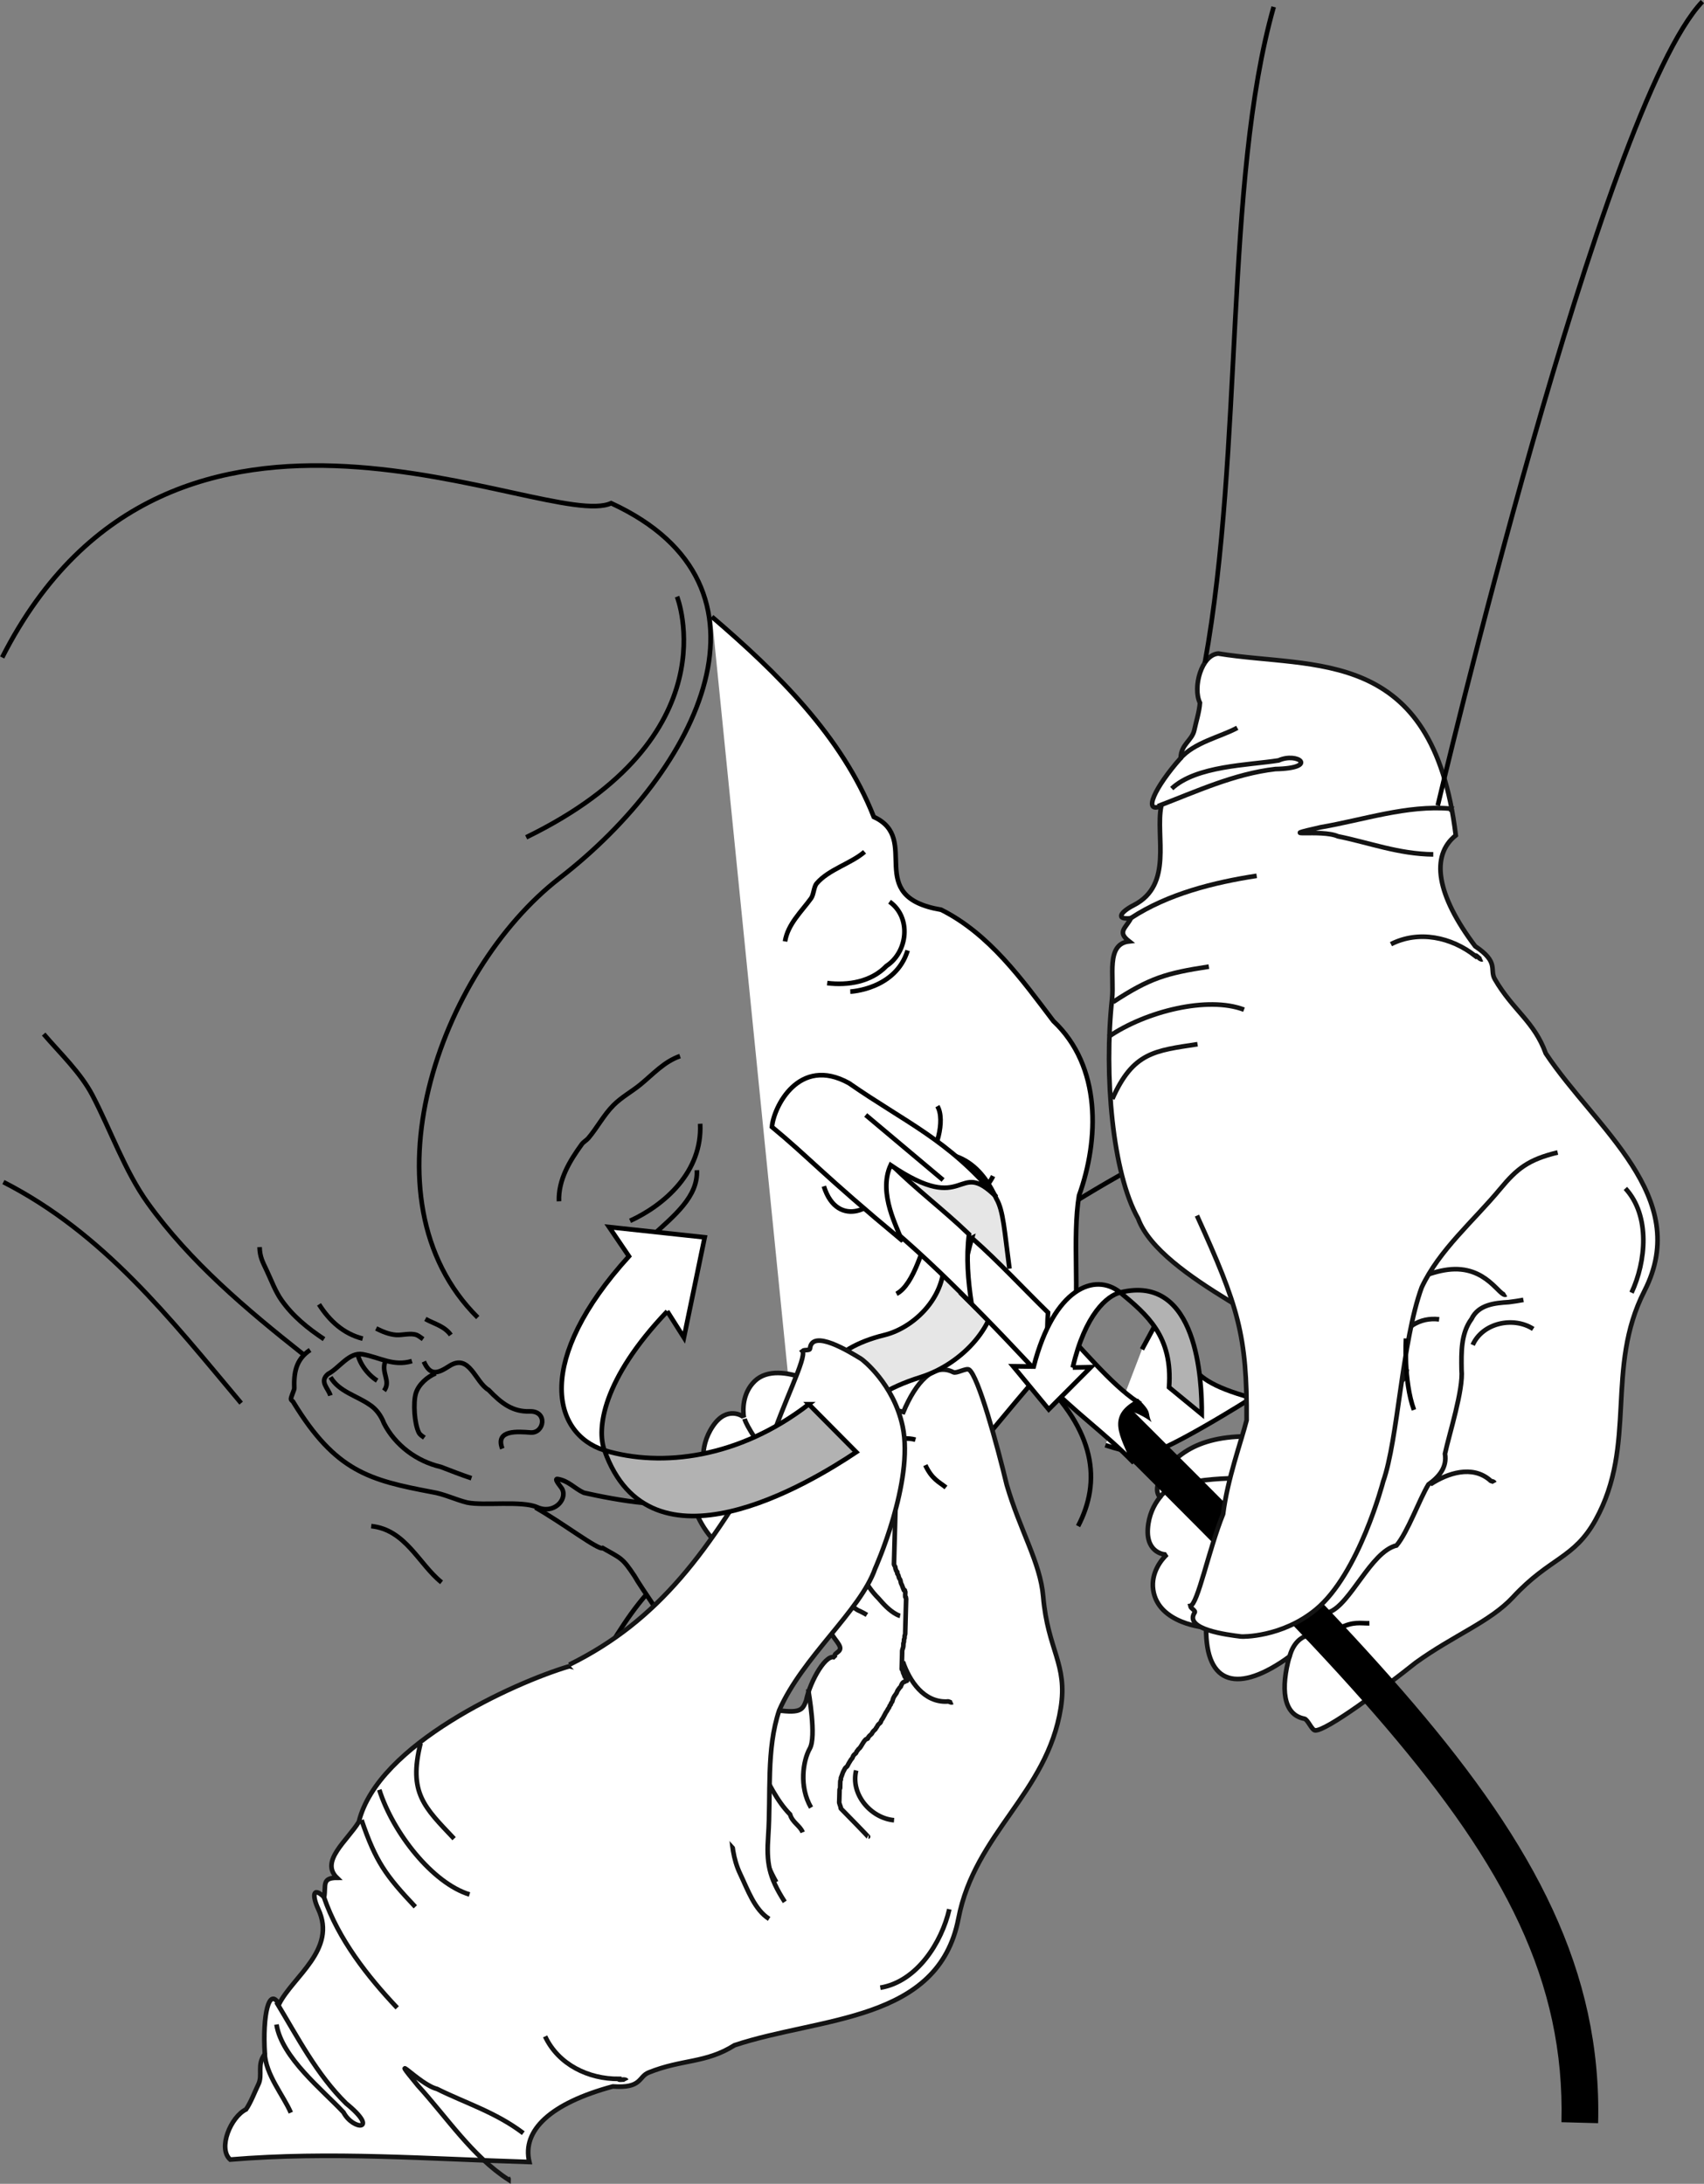
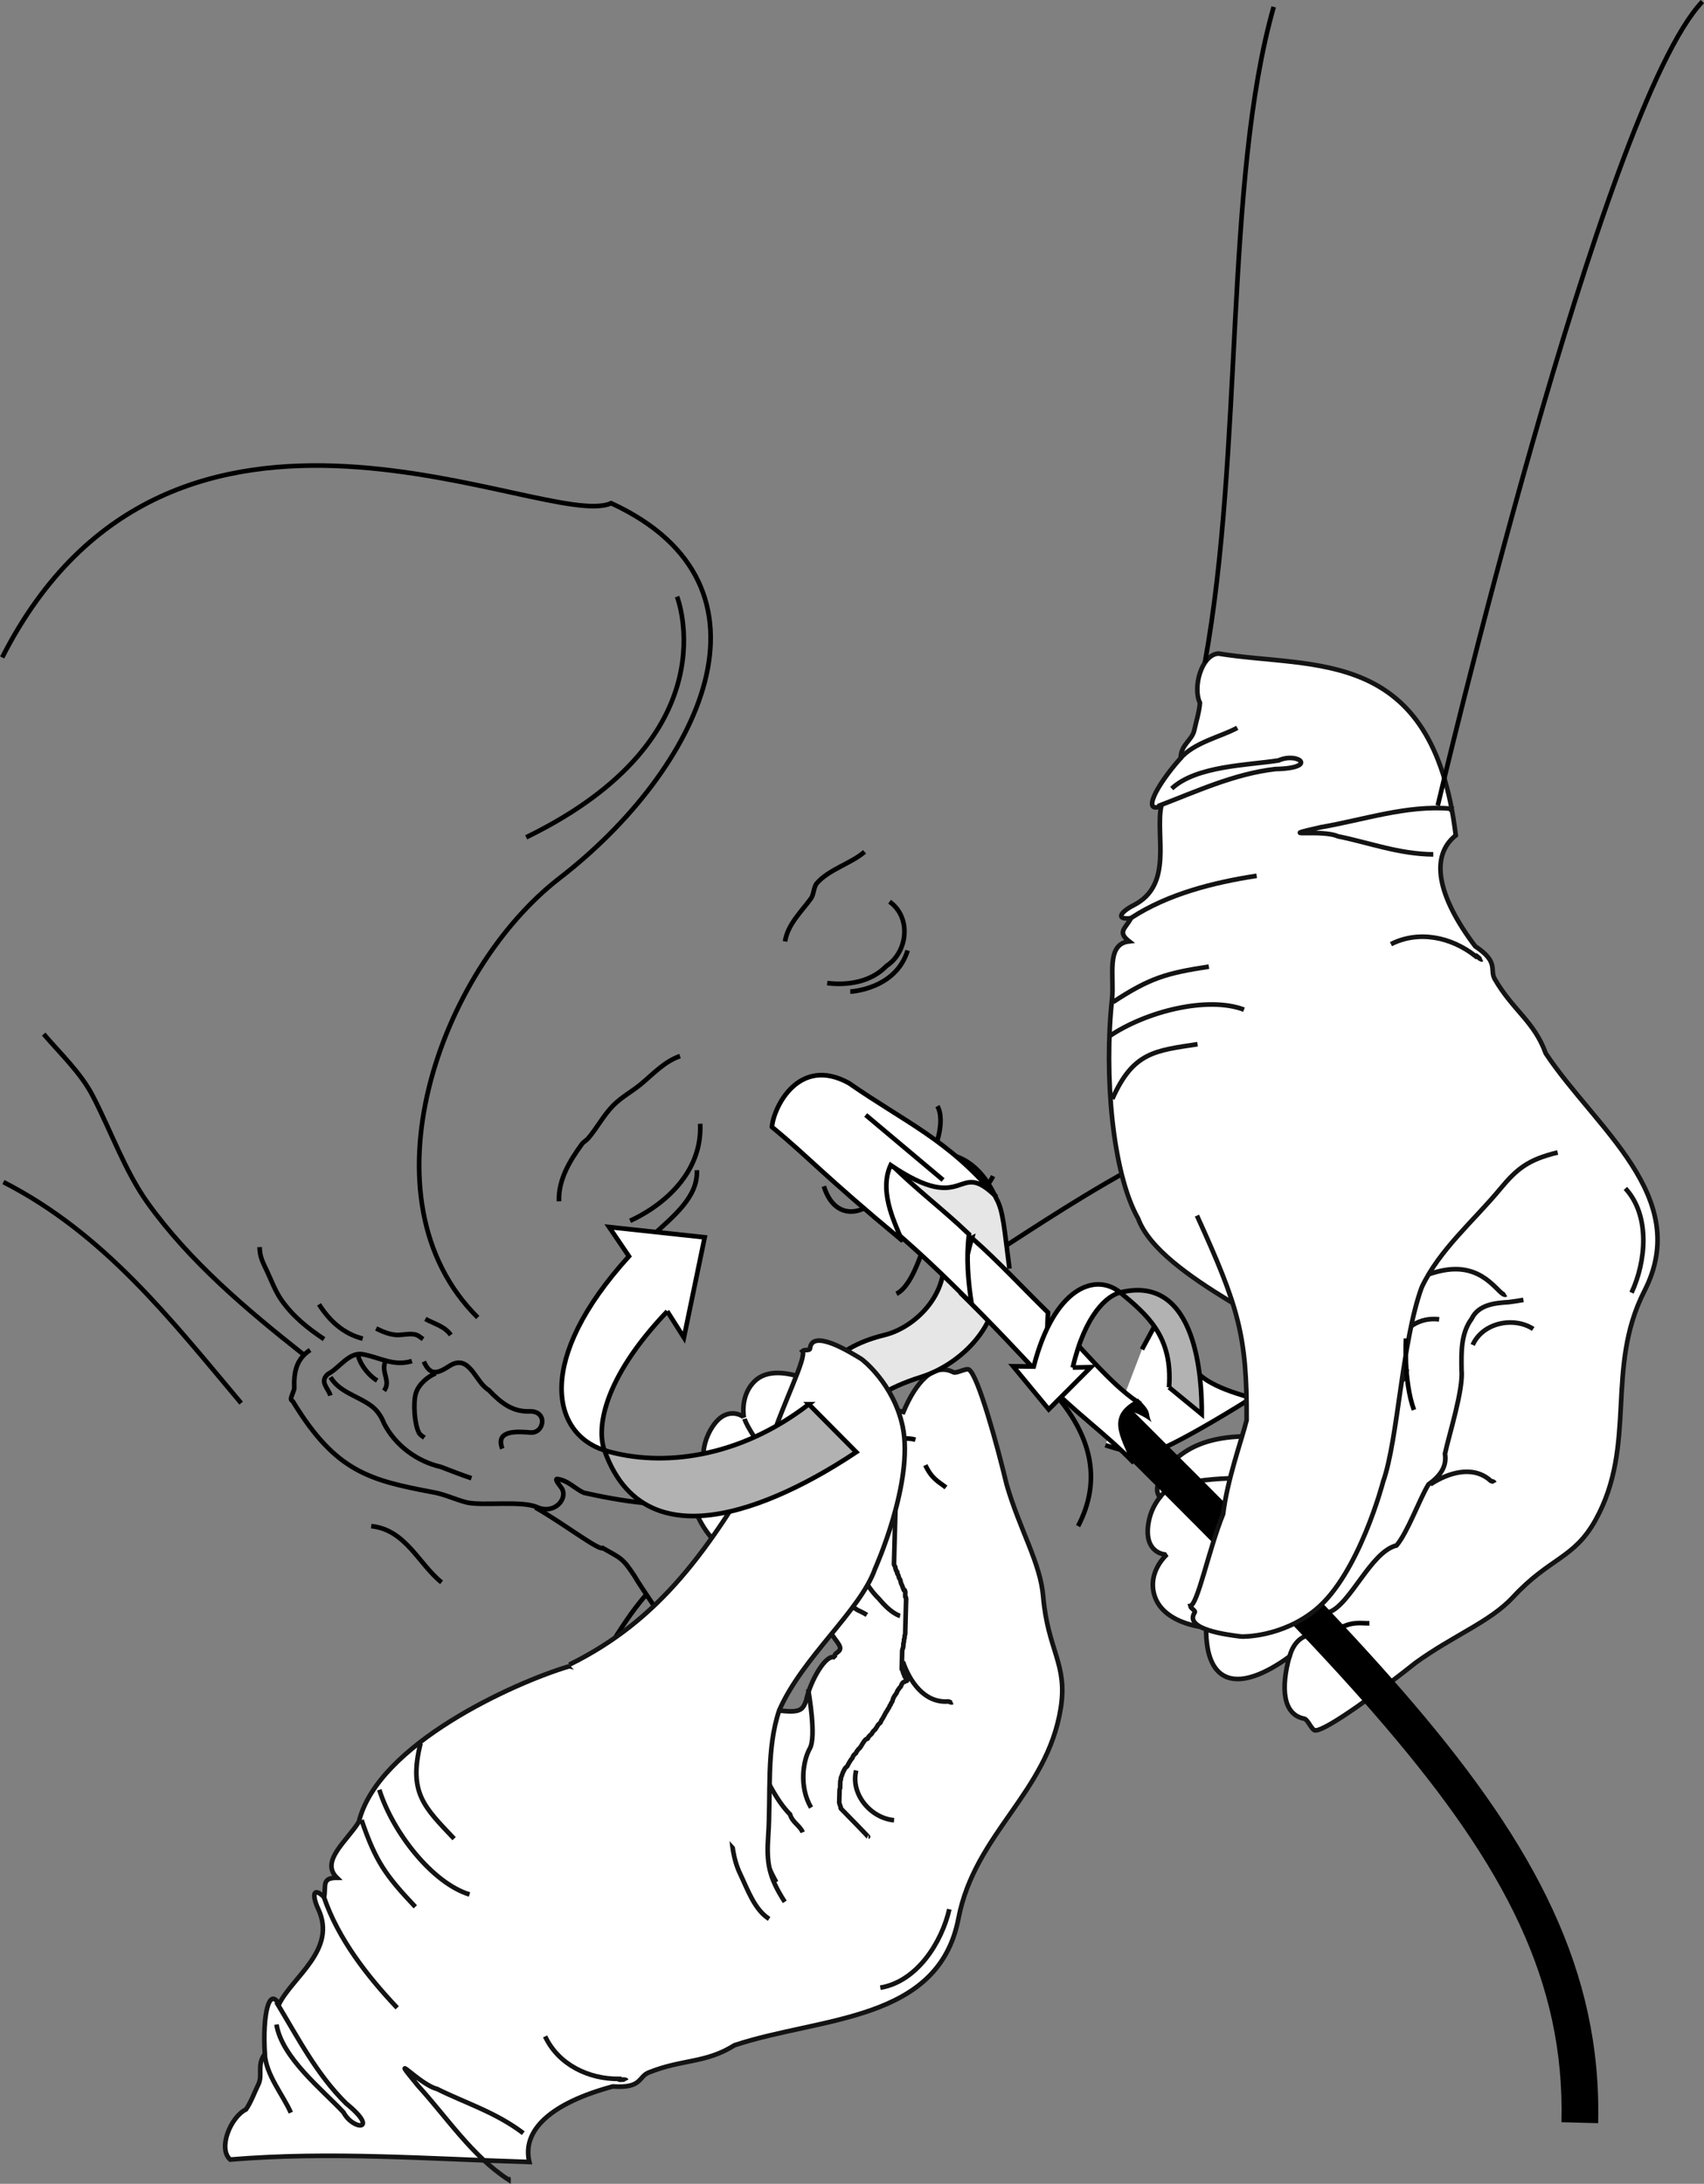
<svg xmlns="http://www.w3.org/2000/svg" xmlns:ns1="http://www.inkscape.org/namespaces/inkscape" xmlns:ns2="http://sodipodi.sourceforge.net/DTD/sodipodi-0.dtd" width="184.062" height="235.875" id="svg7401" version="1.1" ns1:version="0.48.0 r9654" ns2:docname="fixed_2.svg">
  <rect width="100%" height="100%" fill="#808080" stroke="none" />
  <defs id="defs7403" />
  <ns2:namedview id="base" pagecolor="#ffffff" bordercolor="#666666" borderopacity="1.0" ns1:pageopacity="0.0" ns1:pageshadow="2" ns1:zoom="2.2469528" ns1:cx="92.03125" ns1:cy="117.9375" ns1:document-units="px" ns1:current-layer="layer1" showgrid="false" fit-margin-top="0" fit-margin-left="0" fit-margin-right="0" fit-margin-bottom="0" ns1:window-width="996" ns1:window-height="729" ns1:window-x="103" ns1:window-y="19" ns1:window-maximized="0" />
  <g ns1:label="Layer 1" ns1:groupmode="layer" id="layer1" transform="translate(-282.938,-414.562)">
    <path ns2:nodetypes="cc" ns1:connector-curvature="0" id="path8137" d="m 283.306,542.237 c 10.87,5.561 17.966,14.69 25.678,23.878" style="fill:none;stroke:#000000;stroke-width:0.5;stroke-linecap:butt;stroke-linejoin:miter;stroke-miterlimit:4;stroke-opacity:1;stroke-dasharray:none;display:inline;enable-background:new" />
    <path ns1:connector-curvature="0" id="path8139" d="m 323.038,579.399 c 3.724,0.385 5.135,4.105 7.597,6.073" style="fill:none;stroke:#000000;stroke-width:0.5;stroke-linecap:butt;stroke-linejoin:miter;stroke-miterlimit:4;stroke-opacity:1;stroke-dasharray:none;display:inline;enable-background:new" />
    <path ns2:nodetypes="csc" ns1:connector-curvature="0" id="path7212" d="m 388.134,551.33 c 8.764,-5.488 24.207,-16.652 34.957,-16.5 4.435,0.063 22.747,17.894 26.537,19.854" style="color:#000000;fill:none;stroke:#000000;stroke-width:0.5;stroke-linecap:butt;stroke-linejoin:miter;stroke-miterlimit:4;stroke-opacity:1;stroke-dasharray:none;stroke-dashoffset:0;marker:none;visibility:visible;display:inline;overflow:visible;enable-background:new" />
-     <path style="fill:#ffffff;stroke:#000000;stroke-width:0.5;stroke-linecap:butt;stroke-linejoin:miter;stroke-miterlimit:4;stroke-opacity:1;stroke-dasharray:none;display:inline;enable-background:new" d="m 359.834,481.179 c 7.047,6.039 14.056,12.899 17.49,21.619 5.208,2.383 -1.233,8.59 7.277,10.027 5.226,2.627 8.707,7.517 12.121,12.022 5.215,4.892 4.942,12.803 2.771,18.846 -0.749,4.491 0.104,11.084 -0.609,13.779 0.061,1.494 -0.754,1.975 -1.247,2.834 -9.854,10.556 -13.606,18.985 -25.714,21.674 -0.647,0.069 -1.303,0.09 -1.956,0.046" id="path7214" ns1:connector-curvature="0" ns2:nodetypes="ccccccccc" />
    <path style="fill:none;stroke:#000000;stroke-width:0.5;stroke-linecap:butt;stroke-linejoin:miter;stroke-miterlimit:4;stroke-opacity:1;stroke-dasharray:none;display:inline;enable-background:new" d="m 316.434,560.375 c -1.582,1.048 -1.763,2.536 -1.707,4.155 0.005,0.14 -0.365,0.915 -0.357,1.135 0.006,0.159 0.231,0.235 0.278,0.387 4.556,7.442 8.163,8.384 15.013,9.676 1.279,0.21 2.492,0.82 3.742,1.125 1.779,0.374 5.915,-0.229 7.561,0.505 1.77,0.79 3.262,-0.785 2.71,-1.944 0.013,-0.082 -1.003,-1.188 -0.501,-1.106 1.2,0.197 1.806,1.02 2.829,1.487 3.153,0.704 10.273,2.126 12.909,0.41" id="path7216" ns1:connector-curvature="0" ns2:nodetypes="ccccccscscc" />
    <path style="fill:none;stroke:#000000;stroke-width:0.5;stroke-linecap:butt;stroke-linejoin:miter;stroke-miterlimit:4;stroke-opacity:1;stroke-dasharray:none;display:inline;enable-background:new" d="m 340.778,577.396 c 2.862,1.603 6.834,4.657 7.268,4.372 1.986,1.143 2.1,1.003 3.448,3.046 0.553,1.027 3.817,5.649 5.693,8.722 1.903,3.119 -2.52,9.849 -3.6,10.351" id="path7218" ns1:connector-curvature="0" ns2:nodetypes="cccsc" />
    <path ns2:nodetypes="cc" ns1:connector-curvature="0" id="path7220" d="m 394.976,563.132 c 6.356,6.01 6.921,11.455 4.415,16.267" style="fill:none;stroke:#000000;stroke-width:0.5;stroke-linecap:butt;stroke-linejoin:miter;stroke-miterlimit:4;stroke-opacity:1;stroke-dasharray:none;display:inline;enable-background:new" />
    <path style="fill:none;stroke:#000000;stroke-width:0.5;stroke-linecap:butt;stroke-linejoin:miter;stroke-miterlimit:4;stroke-opacity:1;stroke-dasharray:none;display:inline;enable-background:new" d="m 376.324,506.567 c -1.431,1.258 -3.885,1.901 -5.171,3.417 -0.321,0.379 -0.31,1.198 -0.605,1.606 -1.067,1.473 -2.506,2.781 -2.814,4.656" id="path7222" ns1:connector-curvature="0" />
    <path style="fill:none;stroke:#000000;stroke-width:0.5;stroke-linecap:butt;stroke-linejoin:miter;stroke-miterlimit:4;stroke-opacity:1;stroke-dasharray:none;display:inline;enable-background:new" d="m 379.025,511.957 c 2.378,1.675 1.995,5.415 -0.335,6.94 -1.643,1.715 -4.133,2.125 -6.401,1.849" id="path7224" ns1:connector-curvature="0" />
    <path style="fill:none;stroke:#000000;stroke-width:0.5;stroke-linecap:butt;stroke-linejoin:miter;stroke-miterlimit:4;stroke-opacity:1;stroke-dasharray:none;display:inline;enable-background:new" d="m 358.567,535.938 c 0.261,5.219 -3.887,8.799 -7.57,10.486" id="path7228" ns1:connector-curvature="0" ns2:nodetypes="cc" />
    <path style="fill:none;stroke:#000000;stroke-width:0.5;stroke-linecap:butt;stroke-linejoin:miter;stroke-miterlimit:4;stroke-opacity:1;stroke-dasharray:none;display:inline;enable-background:new" d="m 353.175,548.231 c 2.66,-2.412 5.17,-4.422 5.037,-7.277" id="path7230" ns1:connector-curvature="0" ns2:nodetypes="cc" />
    <path style="fill:none;stroke:#000000;stroke-width:0.5;stroke-linecap:butt;stroke-linejoin:miter;stroke-miterlimit:4;stroke-opacity:1;stroke-dasharray:none;display:inline;enable-background:new" d="m 371.928,542.69 c 1.486,4.789 6.061,2.276 6.142,0.019 0.469,-1.925 3.586,-1.394 4.728,-2.515 1.286,-1.059 2.288,-4.662 1.393,-6.155" id="path7232" ns1:connector-curvature="0" ns2:nodetypes="cccc" />
    <path style="fill:none;stroke:#000000;stroke-width:0.5;stroke-linecap:butt;stroke-linejoin:miter;stroke-miterlimit:4;stroke-opacity:1;stroke-dasharray:none;display:inline;enable-background:new" d="m 390.207,541.593 c -0.507,1.067 -1.478,1.96 -2.667,2.207 -0.495,0.103 -1.551,-0.256 -1.841,0.295 -0.256,0.487 0.766,1.518 0.531,1.963 -0.076,0.144 -1.02,1.489 -1.27,1.497 -0.351,0.012 -1.421,-0.274 -1.648,0.156 -0.611,1.161 -1.589,5.591 -3.537,6.596" id="path7234" ns1:connector-curvature="0" ns2:nodetypes="csccscc" />
    <path style="fill:none;stroke:#000000;stroke-width:0.5;stroke-linecap:butt;stroke-linejoin:miter;stroke-miterlimit:4;stroke-opacity:1;stroke-dasharray:none;display:inline;enable-background:new" d="m 385.03,553.366 c 0.508,-0.57 1.462,-0.791 1.935,-1.388 0.596,-0.752 0.968,-1.665 1.67,-2.37 0.756,-0.759 1.012,-0.779 1.464,-1.636" id="path7236" ns1:connector-curvature="0" />
    <path style="fill:none;stroke:#000000;stroke-width:0.5;stroke-linecap:butt;stroke-linejoin:miter;stroke-miterlimit:4;stroke-opacity:1;stroke-dasharray:none;display:inline;enable-background:new" d="m 389.151,551.142 c 1.25,-0.495 -0.241,-0.857 0.804,0.302 -0.833,3.546 -4.918,5.051 -3.17,7.6" id="path7238" ns1:connector-curvature="0" ns2:nodetypes="ccc" />
    <path style="fill:none;stroke:#000000;stroke-width:0.5;stroke-linecap:butt;stroke-linejoin:miter;stroke-miterlimit:4;stroke-opacity:1;stroke-dasharray:none;display:inline;enable-background:new" d="m 356.394,528.631 c -1.719,0.6 -2.901,1.938 -4.258,3.055 -0.957,0.788 -2.047,1.361 -2.931,2.249 -1.067,1.072 -1.753,2.423 -2.719,3.563 -0.207,0.244 -0.517,0.393 -0.705,0.652 -1.309,1.808 -2.545,3.835 -2.464,6.163" id="path7240" ns1:connector-curvature="0" />
    <path style="fill:none;stroke:#000000;stroke-width:0.5;stroke-linecap:butt;stroke-linejoin:miter;stroke-miterlimit:4;stroke-opacity:1;stroke-dasharray:none;display:inline;enable-background:new" d="m 374.783,521.666 c 0,0 4.902,-0.22 6.194,-4.443" id="path7242" ns1:connector-curvature="0" />
    <path ns1:connector-curvature="0" id="path7246" d="m 318.641,563.314 c 0.913,1.555 2.79,1.986 4.192,2.951 0.748,0.473 1.273,1.214 1.582,2.032 1.218,2.375 3.543,4.108 6.136,4.703 1.1,0.419 2.194,0.855 3.312,1.225" style="fill:none;stroke:#000000;stroke-width:0.5;stroke-linecap:butt;stroke-linejoin:miter;stroke-miterlimit:4;stroke-opacity:1;stroke-dasharray:none;display:inline;enable-background:new" />
    <path ns1:connector-curvature="0" id="path7248" d="m 330.002,562.897 c -0.893,0.36 -1.867,1.206 -2.152,2.182 -0.289,0.991 -0.155,3.27 0.334,4.221 0.129,0.25 0.379,0.387 0.595,0.546" style="fill:none;stroke:#000000;stroke-width:0.5;stroke-linecap:butt;stroke-linejoin:miter;stroke-miterlimit:4;stroke-opacity:1;stroke-dasharray:none;display:inline;enable-background:new" />
    <path ns1:connector-curvature="0" id="path7250" d="m 324.562,561.57 c -0.497,1.309 0.646,2.136 -0.141,3.21" style="fill:none;stroke:#000000;stroke-width:0.5;stroke-linecap:butt;stroke-linejoin:miter;stroke-miterlimit:4;stroke-opacity:1;stroke-dasharray:none;display:inline;enable-background:new" />
    <path ns1:connector-curvature="0" id="path7252" d="m 323.677,563.683 c -1.03,-0.643 -1.954,-1.898 -2.122,-2.988" style="fill:none;stroke:#000000;stroke-width:0.5;stroke-linecap:butt;stroke-linejoin:miter;stroke-miterlimit:4;stroke-opacity:1;stroke-dasharray:none;display:inline;enable-background:new" />
    <path ns2:nodetypes="cscc" ns1:connector-curvature="0" id="path7254" d="m 327.435,561.572 c -2.001,0.605 -3.451,-0.393 -5.313,-0.733 -1.479,-0.27 -2.502,1.47 -3.752,2.127 -0.969,0.817 0.012,1.519 0.259,2.327" style="fill:none;stroke:#000000;stroke-width:0.5;stroke-linecap:butt;stroke-linejoin:miter;stroke-miterlimit:4;stroke-opacity:1;stroke-dasharray:none;display:inline;enable-background:new" />
    <path ns2:nodetypes="cscsscc" ns1:connector-curvature="0" id="path7256" d="m 328.72,561.628 c 0.725,1.634 1.56,1.243 2.757,0.476 2.189,-1.401 2.779,1.743 4.242,2.592 1.397,1.463 2.608,2.364 4.431,2.31 1.981,-0.06 1.592,2.394 0.089,2.281 -1.37,-0.103 -3.775,-0.31 -3.068,1.679 l 0.026,0.065" style="fill:none;stroke:#000000;stroke-width:0.5;stroke-linecap:butt;stroke-linejoin:miter;stroke-miterlimit:4;stroke-opacity:1;stroke-dasharray:none;display:inline;enable-background:new" />
    <path ns1:connector-curvature="0" id="path7260" d="m 315.648,560.805 c -6.085,-4.816 -12.19,-9.953 -16.754,-16.311 -2.457,-3.423 -4.008,-7.87 -5.961,-11.612 -1.29,-2.469 -3.469,-4.516 -5.277,-6.628" style="color:#000000;fill:none;stroke:#000000;stroke-width:0.5;stroke-linecap:butt;stroke-linejoin:miter;stroke-miterlimit:4;stroke-opacity:1;stroke-dasharray:none;stroke-dashoffset:0;marker:none;visibility:visible;display:inline;overflow:visible;enable-background:new" />
    <path ns1:connector-curvature="0" id="path7262" d="m 352.789,586.742 c -4.743,5.42 -6.946,12.818 -12.955,17.184 -6.462,5.643 -14.476,11.686 -15.095,20.98 0.717,4.29 0.198,8.811 1.86,12.856" style="color:#000000;fill:none;stroke:#000000;stroke-width:0.5;stroke-linecap:butt;stroke-linejoin:miter;stroke-miterlimit:4;stroke-opacity:1;stroke-dasharray:none;stroke-dashoffset:0;marker:none;visibility:visible;display:inline;overflow:visible;enable-background:new" />
    <path ns1:connector-curvature="0" id="path7264" d="m 331.632,558.753 c -0.684,-0.959 -1.771,-1.191 -2.748,-1.73" style="color:#000000;fill:none;stroke:#000000;stroke-width:0.5;stroke-linecap:butt;stroke-linejoin:miter;stroke-miterlimit:4;stroke-opacity:1;stroke-dasharray:none;stroke-dashoffset:0;marker:none;visibility:visible;display:inline;overflow:visible;enable-background:new" />
    <path ns1:connector-curvature="0" id="path7266" d="m 328.638,559.202 c -0.115,-0.082 -0.491,-0.363 -0.649,-0.43 -0.662,-0.279 -1.586,0.028 -2.274,-0.025 -0.772,-0.06 -1.464,-0.362 -2.146,-0.698" style="color:#000000;fill:none;stroke:#000000;stroke-width:0.5;stroke-linecap:butt;stroke-linejoin:miter;stroke-miterlimit:4;stroke-opacity:1;stroke-dasharray:none;stroke-dashoffset:0;marker:none;visibility:visible;display:inline;overflow:visible;enable-background:new" />
    <path ns1:connector-curvature="0" id="path7268" d="m 322.117,559.149 c -2.078,-0.526 -3.594,-1.932 -4.719,-3.702" style="color:#000000;fill:none;stroke:#000000;stroke-width:0.5;stroke-linecap:butt;stroke-linejoin:miter;stroke-miterlimit:4;stroke-opacity:1;stroke-dasharray:none;stroke-dashoffset:0;marker:none;visibility:visible;display:inline;overflow:visible;enable-background:new" />
    <path ns1:connector-curvature="0" id="path7270" d="m 317.94,559.203 c -1.76,-1.175 -3.371,-2.469 -4.602,-4.224 -0.662,-0.944 -1.092,-2.127 -1.575,-3.154 -0.476,-1.014 -0.751,-1.483 -0.786,-2.562" style="color:#000000;fill:none;stroke:#000000;stroke-width:0.5;stroke-linecap:butt;stroke-linejoin:miter;stroke-miterlimit:4;stroke-opacity:1;stroke-dasharray:none;stroke-dashoffset:0;marker:none;visibility:visible;display:inline;overflow:visible;enable-background:new" />
    <path ns2:nodetypes="cccc" ns1:connector-curvature="0" id="path7316" d="m 402.333,570.656 c 1.227,0.407 2.548,0.742 3.985,0.999 1.57,0.387 11.825,-6.104 11.825,-6.104 -8.918,-2.421 -5.621,-4.695 -9.801,-9.039 l -2.05,3.795" style="color:#000000;fill:#ffffff;fill-opacity:1;fill-rule:nonzero;stroke:#000000;stroke-width:0.5;stroke-linecap:butt;stroke-linejoin:miter;stroke-miterlimit:4;stroke-opacity:1;stroke-dasharray:none;stroke-dashoffset:0;marker:none;visibility:visible;display:inline;overflow:visible;enable-background:new" />
    <path id="path7320" style="color:#000000;fill:#ffffff;stroke:#131313;stroke-width:0.5;stroke-linecap:butt;stroke-linejoin:miter;stroke-miterlimit:4;stroke-opacity:1;stroke-dasharray:none;stroke-dashoffset:0;marker:none;visibility:visible;display:inline;overflow:visible;enable-background:accumulate" d="m 409.822,572.262 c 0,0 -2.78,2.543 -1.597,4.022 -0.639,0.81 -1.21,1.932 -1.303,3.403 -0.171,2.687 1.913,2.833 2.065,2.767 -0.561,0.525 -1.749,1.95 -1.487,3.812 0.525,3.724 5.719,4.098 5.719,4.098 -0.06,6.278 3.52,7.095 8.994,3.131 -0.919,3.352 -0.73,6.263 1.619,6.706 0.366,0.069 0.795,1.225 1.159,1.258 1.164,0.105 7.417,-4.557 10.865,-7.308 4.181,-3.014 8.033,-4.406 10.522,-7.089 3.991,-4.304 6.576,-4.115 8.914,-8.336 4.524,-8.166 0.99,-16.347 5.278,-24.733 5.205,-10.18 -5.263,-17.533 -10.662,-25.651 -1.253,-3.474 -3.528,-4.626 -5.496,-8.01 -0.619,-1.065 0.507,-1.801 -2.129,-3.567 -4.177,-5.541 -4.851,-9.778 -2.095,-11.976 -2.498,-20.518 -15.247,-17.942 -25.649,-19.636 -1.829,0.124 -2.787,3.676 -1.987,5.323 -0.058,0.935 -0.419,2.06 -0.609,2.951 -0.239,1.121 -1.453,1.537 -1.467,3.013 -2.822,3.184 -4.136,6.053 -2.102,5.171 -0.665,3.271 1.337,8.527 -2.979,10.724 -1.347,0.686 -2.064,1.591 -0.289,1.405 -0.609,1.13 -1.514,1.472 -0.196,2.5 -2.555,0.28 -1.592,3.807 -1.851,6.213 -0.887,8.229 0.039,18.814 2.817,23.724 2.382,6.533 17.817,12.21 17.172,14.344 -0.971,1.947 -1.483,5.567 -0.328,5.572 -0.673,0.217 0.203,0.857 -0.376,1.255 -3.615,2.67 7.512,3.061 3.356,3.355 -8.76,-1.907 -13.189,-0.93 -15.881,1.558 z" ns1:connector-curvature="0" ns2:nodetypes="ccscscccccssscccccccccsccccccccc" />
    <path style="color:#000000;fill:none;stroke:#131313;stroke-width:0.5;stroke-linecap:butt;stroke-linejoin:miter;stroke-miterlimit:4;stroke-opacity:1;stroke-dasharray:none;stroke-dashoffset:0;marker:none;visibility:visible;display:inline;overflow:visible;enable-background:accumulate" d="m 442.015,559.83 c 1.077,-2.415 4.418,-3.098 6.537,-1.728" id="path7322" ns1:connector-curvature="0" />
    <path id="path7324" style="color:#000000;fill:none;stroke:#131313;stroke-width:0.5;stroke-linecap:butt;stroke-linejoin:miter;stroke-miterlimit:4;stroke-opacity:1;stroke-dasharray:none;stroke-dashoffset:0;marker:none;visibility:visible;display:inline;overflow:visible;enable-background:accumulate" d="m 437.446,574.886 c 1.884,-1.234 4.516,-2.086 6.418,-0.468 0.134,0.196 0.393,0.083 0.513,0.31 m 3.116,-19.766 c -0.523,0.099 -1.05,0.177 -1.579,0.244 -1.511,0.095 -3.27,0.258 -4.02,1.81 -1.165,1.577 -1.108,3.614 -1.084,5.48 0.222,2.147 -1.343,6.986 -1.79,9.089 0.245,1.457 -0.636,2.495 -1.789,3.318 -0.96,1.583 -2.239,5.158 -3.442,6.583 -2.809,0.69 -4.963,6.389 -7.326,7.228 0,0 -1.498,1.484 -2.41,2.537 -0.462,0.132 -1.448,0.67 -1.86,2.388" ns1:connector-curvature="0" ns2:nodetypes="ccccccccccccc" />
    <path ns2:nodetypes="csc" style="color:#000000;fill:none;stroke:#131313;stroke-width:0.5;stroke-linecap:butt;stroke-linejoin:miter;stroke-miterlimit:4;stroke-opacity:1;stroke-dasharray:none;stroke-dashoffset:0;marker:none;visibility:visible;display:inline;overflow:visible;enable-background:accumulate" d="m 427.037,555.525 c 4.26,0.279 8.255,-3.304 12.267,-3.824 4.248,-0.551 5.644,3.081 6.318,2.679" id="path7326" ns1:connector-curvature="0" />
    <path style="color:#000000;fill:none;stroke:#131313;stroke-width:0.5;stroke-linecap:butt;stroke-linejoin:miter;stroke-miterlimit:4;stroke-opacity:1;stroke-dasharray:none;stroke-dashoffset:0;marker:none;visibility:visible;display:inline;overflow:visible;enable-background:accumulate" d="m 428.212,553.197 c 5.695,-1.173 9.299,-6.08 14.414,-8.182" id="path7328" ns1:connector-curvature="0" ns2:nodetypes="cc" />
    <path style="color:#000000;fill:none;stroke:#131313;stroke-width:0.5;stroke-linecap:butt;stroke-linejoin:miter;stroke-miterlimit:4;stroke-opacity:1;stroke-dasharray:none;stroke-dashoffset:0;marker:none;visibility:visible;display:inline;overflow:visible;enable-background:accumulate" d="m 431.719,550.366 c 2.652,-2.114 4.097,-5.448 7.285,-7.042 1.706,-0.853 3.604,-2.099 5.46,-1.914" id="path7330" ns1:connector-curvature="0" ns2:nodetypes="csc" />
    <path style="color:#000000;fill:none;stroke:#131313;stroke-width:0.5;stroke-linecap:butt;stroke-linejoin:miter;stroke-miterlimit:4;stroke-opacity:1;stroke-dasharray:none;stroke-dashoffset:0;marker:none;visibility:visible;display:inline;overflow:visible;enable-background:accumulate" d="m 458.507,542.923 c 2.721,2.948 2.228,7.923 0.666,11.262" id="path7332" ns1:connector-curvature="0" />
    <path style="color:#000000;fill:none;stroke:#131313;stroke-width:0.5;stroke-linecap:butt;stroke-linejoin:miter;stroke-miterlimit:4;stroke-opacity:1;stroke-dasharray:none;stroke-dashoffset:0;marker:none;visibility:visible;display:inline;overflow:visible;enable-background:accumulate" d="m 433.185,516.542 c 3.013,-1.528 6.533,-0.758 9.093,1.258 0.092,-0.208 0.526,0.492 0.772,0.377" id="path7334" ns1:connector-curvature="0" />
    <path style="color:#000000;fill:none;stroke:#131313;stroke-width:0.5;stroke-linecap:butt;stroke-linejoin:miter;stroke-miterlimit:4;stroke-opacity:1;stroke-dasharray:none;stroke-dashoffset:0;marker:none;visibility:visible;display:inline;overflow:visible;enable-background:accumulate" d="m 405.116,513.712 c 3.984,-2.605 8.954,-3.844 13.568,-4.553" id="path7336" ns1:connector-curvature="0" ns2:nodetypes="cc" />
    <path style="color:#000000;fill:none;stroke:#131313;stroke-width:0.5;stroke-linecap:butt;stroke-linejoin:miter;stroke-miterlimit:4;stroke-opacity:1;stroke-dasharray:none;stroke-dashoffset:0;marker:none;visibility:visible;display:inline;overflow:visible;enable-background:accumulate" d="m 437.757,506.847 c -3.76,-0.046 -6.888,-1.263 -10.297,-1.953 -1.808,-0.812 -7.102,0.204 -1.853,-0.982 4.587,-0.786 9.33,-2.418 13.982,-2.008 l -0.046,0.062 -0.153,0.078" id="path7338" ns1:connector-curvature="0" />
    <path style="color:#000000;fill:none;stroke:#131313;stroke-width:0.5;stroke-linecap:butt;stroke-linejoin:miter;stroke-miterlimit:4;stroke-opacity:1;stroke-dasharray:none;stroke-dashoffset:0;marker:none;visibility:visible;display:inline;overflow:visible;enable-background:accumulate" d="m 408.008,501.636 c 4.166,-1.588 8.225,-3.489 12.689,-4.008 4.737,-0.096 2.405,-1.861 0.353,-0.932 -3.278,0.524 -8.884,0.56 -11.545,3.039" id="path7340" ns1:connector-curvature="0" ns2:nodetypes="cccc" />
    <path style="color:#000000;fill:none;stroke:#131313;stroke-width:0.5;stroke-linecap:butt;stroke-linejoin:miter;stroke-miterlimit:4;stroke-opacity:1;stroke-dasharray:none;stroke-dashoffset:0;marker:none;visibility:visible;display:inline;overflow:visible;enable-background:accumulate" d="m 410.391,496.527 c 1.499,-1.782 4.427,-2.378 6.195,-3.354" id="path7342" ns1:connector-curvature="0" />
    <path id="path7346" style="color:#000000;fill:none;stroke:#131313;stroke-width:0.5;stroke-linecap:butt;stroke-linejoin:miter;stroke-miterlimit:4;stroke-opacity:1;stroke-dasharray:none;stroke-dashoffset:0;marker:none;visibility:visible;display:inline;overflow:visible;enable-background:accumulate" d="m 413.341,589.584 c 0.222,-1.113 1.921,-10.881 6.331,-10.587 5.627,0.374 6,-8.084 11.055,-7.316 0.683,-8.096 4.053,-7.051 4.163,-8.995 -2.762,-0.585 -0.868,-6.147 3.501,-5.622 m -30.165,19.221 c 1.589,-2.457 10.251,-2.04 10.251,-2.04 8.887,-0.371 5.036,-0.944 5.627,-0.933" ns1:connector-curvature="0" ns2:nodetypes="cscccccc" />
    <path ns2:nodetypes="cc" ns1:connector-curvature="0" id="path7348" d="m 423.953,591.198 c 0.369,0.353 0.776,0.6 1.13,0.741" style="color:#000000;fill:none;stroke:#000000;stroke-width:0.5;stroke-linecap:butt;stroke-linejoin:miter;stroke-miterlimit:4;stroke-opacity:1;stroke-dasharray:none;stroke-dashoffset:0;marker:none;visibility:visible;display:inline;overflow:visible;enable-background:accumulate" />
    <path ns2:nodetypes="cc" ns1:connector-curvature="0" id="path7350" d="m 427.62,590.427 c 1.513,-0.765 2.278,-0.517 3.239,-0.533" style="fill:none;stroke:#000000;stroke-width:0.5;stroke-linecap:butt;stroke-linejoin:miter;stroke-miterlimit:4;stroke-opacity:1;stroke-dasharray:none;display:inline;enable-background:new" />
    <path ns2:nodetypes="cc" ns1:connector-curvature="0" id="path7352" d="m 403.091,533.256 c 2.247,-5.066 4.588,-5.202 9.202,-5.91" style="color:#000000;fill:none;stroke:#131313;stroke-width:0.5;stroke-linecap:butt;stroke-linejoin:miter;stroke-miterlimit:4;stroke-opacity:1;stroke-dasharray:none;stroke-dashoffset:0;marker:none;visibility:visible;display:inline;overflow:visible;enable-background:accumulate" />
    <path style="color:#000000;fill:none;stroke:#131313;stroke-width:0.5;stroke-linecap:butt;stroke-linejoin:miter;stroke-miterlimit:4;stroke-opacity:1;stroke-dasharray:none;stroke-dashoffset:0;marker:none;visibility:visible;display:inline;overflow:visible;enable-background:accumulate" d="m 402.667,526.551 c 4.037,-2.769 10.744,-4.424 14.646,-2.935" id="path7354" ns1:connector-curvature="0" ns2:nodetypes="cc" />
    <path ns2:nodetypes="cc" ns1:connector-curvature="0" id="path7356" d="m 403.166,522.795 c 3.984,-2.605 5.736,-3.119 10.35,-3.828" style="color:#000000;fill:none;stroke:#131313;stroke-width:0.5;stroke-linecap:butt;stroke-linejoin:miter;stroke-miterlimit:4;stroke-opacity:1;stroke-dasharray:none;stroke-dashoffset:0;marker:none;visibility:visible;display:inline;overflow:visible;enable-background:accumulate" />
    <path style="font-size:medium;font-style:normal;font-variant:normal;font-weight:normal;font-stretch:normal;text-indent:0;text-align:start;text-decoration:none;line-height:normal;letter-spacing:normal;word-spacing:normal;text-transform:none;direction:ltr;block-progression:tb;writing-mode:lr-tb;text-anchor:start;baseline-shift:baseline;color:#000000;fill:#000000;fill-opacity:1;stroke:none;stroke-width:0.5;marker:none;visibility:visible;display:inline;overflow:visible;enable-background:accumulate;font-family:Sans;-inkscape-font-specification:Sans" d="m 380.216,541.502 -2.848,2.739 c 23.6,24.587 42.502,41.927 55.273,56.91 12.772,14.984 19.342,27.377 18.961,42.63 l 3.962,0.106 c 0.411,-16.456 -6.874,-29.997 -19.916,-45.298 -13.042,-15.302 -31.921,-32.592 -55.432,-57.087 z" id="path7360" ns1:connector-curvature="0" />
    <path id="path7444" style="color:#000000;fill:#e6e6e6;fill-opacity:1;fill-rule:nonzero;stroke:#000000;stroke-width:0.5;stroke-linecap:butt;stroke-linejoin:miter;stroke-miterlimit:4;stroke-opacity:1;stroke-dasharray:none;stroke-dashoffset:0;marker:none;visibility:visible;display:inline;overflow:visible;enable-background:new" d="m 382.045,548.812 c -5.035,-5.233 -2.745,-8.429 -2.745,-8.429 7.278,-3.502 10.098,1.076 11.263,3.645 0.764,1.313 0.87,3.482 1.416,7.565" ns1:connector-curvature="0" ns2:nodetypes="cccc" />
    <path ns2:nodetypes="csccscccccc" ns1:transform-center-y="30.520721" ns1:transform-center-x="-18.924896" style="color:#000000;fill:#ffffff;stroke:#131313;stroke-width:0.5;stroke-linecap:butt;stroke-linejoin:miter;stroke-miterlimit:4;stroke-opacity:1;stroke-dasharray:none;stroke-dashoffset:0;marker:none;visibility:visible;display:inline;overflow:visible;enable-background:accumulate" d="m 451.194,539.04 c -3.152,0.765 -4.373,1.721 -6.22,3.952 -2.832,3.42 -6.59,6.583 -8.472,10.63 -2.143,5.89 -2.549,16.406 -4.158,20.959 0,0 -2.591,9.977 -7.279,13.836 -3.651,3.005 -7.955,2.932 -8.071,2.906 -1.472,-0.183 -6.187,-0.765 -5.02,-2.576 0.162,-0.225 -0.414,-0.435 -0.467,-0.732 0.801,-0.119 2,-6.101 3.546,-9.921 0.487,-3.848 1.942,-7.777 2.543,-10.138 0.052,-9.165 -0.888,-12.249 -5.366,-22.097" id="path7364" ns1:connector-curvature="0" />
    <path ns2:nodetypes="ccscscccccssscccccccccsccccccccccc" ns1:connector-curvature="0" d="m 357.677,576.213 c 0,0 -0.628,-3.713 1.215,-4.154 -0.005,-1.031 0.234,-2.267 1.066,-3.485 1.519,-2.225 3.252,-1.06 3.331,-0.915 -0.12,-0.759 -0.18,-2.612 1.173,-3.92 2.706,-2.615 8.931,1.418 8.931,1.418 l 7.123,1.915 c 1.338,-3.208 3.278,-5.388 5.403,-4.295 0.331,0.17 1.381,-0.479 1.689,-0.281 0.982,0.632 3.047,8.149 4.073,12.436 1.444,4.945 3.626,8.408 3.937,12.053 0.5,5.846 2.655,7.285 1.903,12.049 -1.456,9.22 -9.277,13.503 -11.055,22.751 -2.158,11.227 -14.938,10.598 -24.192,13.686 -3.126,1.97 -5.629,1.482 -9.263,2.943 -1.144,0.46 -0.708,1.732 -3.874,1.506 -6.704,1.806 -9.843,4.734 -9.021,8.16 -10.776,-0.329 -21.548,-1.165 -32.312,-0.262 -1.366,-1.221 0.063,-4.611 1.708,-5.419 0.53,-0.773 0.937,-1.883 1.335,-2.702 0.501,-1.031 -0.201,-2.104 0.697,-3.278 -0.267,-4.245 0.462,-7.315 1.523,-5.37 1.488,-2.989 6.301,-5.905 4.248,-10.288 -0.641,-1.368 -0.649,-2.522 0.636,-1.286 0.214,-1.265 -0.288,-2.091 1.384,-2.092 -1.844,-1.79 1.087,-3.98 2.362,-6.037 2.023,-8.372 16.805,-15.051 22.732,-16.809 24.943,5.4 24.782,5.78 25.587,3.7 0.432,-2.132 2.255,-5.302 3.169,-4.596 -0.398,-0.584 0.687,-0.551 0.476,-1.22 -0.249,-0.701 -1.477,-1.62 -0.79,-2.182 0.329,0.018 1.043,-0.462 0.371,-0.562 -1.31,-0.664 -3.294,-1.771 -3.999,-2.486 -8.083,-3.875 -10.975,-7.365 -11.568,-10.98 z" style="color:#000000;fill:#ffffff;stroke:#131313;stroke-width:0.5;stroke-linecap:butt;stroke-linejoin:miter;stroke-miterlimit:4;stroke-opacity:1;stroke-dasharray:none;stroke-dashoffset:0;marker:none;visibility:visible;display:inline;overflow:visible;enable-background:accumulate" id="path7274" />
    <path ns1:connector-curvature="0" id="path7276" d="m 379.663,577.617 c -0.041,1.519 -0.082,3.038 -0.124,4.557 -0.009,0.325 -0.018,0.651 -0.026,0.977 -0.002,0.09 -0.005,0.181 -0.007,0.271 -9.8e-4,0.036 -0.011,0.073 -0.003,0.108 0.024,0.108 0.13,0.221 0.154,0.33 0.008,0.035 -0.011,0.073 -0.003,0.108 0.009,0.039 0.037,0.072 0.051,0.11 0.02,0.054 0.022,0.114 0.05,0.164 0.025,0.045 0.088,0.063 0.106,0.111 0.019,0.051 -0.02,0.111 -0.004,0.163 0.019,0.062 0.077,0.107 0.104,0.166 0.048,0.104 0.051,0.225 0.1,0.328 0.028,0.059 0.077,0.107 0.104,0.166 0.062,0.133 0.05,0.242 0.098,0.383 0.026,0.076 0.072,0.145 0.103,0.22 0.037,0.09 0.064,0.184 0.101,0.274 0.231,0.56 -0.024,0.03 0.21,0.277 0.025,0.026 -0.018,0.076 -0.003,0.108 0.011,0.023 0.045,0.031 0.053,0.056 0.011,0.035 -0.002,0.072 -0.003,0.108 -9.6e-4,0.035 -0.018,0.343 -0.01,0.38 0.079,0.357 0.035,-0.204 0.101,0.274 0.007,0.054 -0.003,0.108 -0.004,0.163 -0.002,0.072 -0.004,0.145 -0.006,0.217 -0.006,0.217 -0.012,0.434 -0.018,0.651 -0.017,0.615 -0.033,1.23 -0.05,1.845 -0.006,0.235 -0.013,0.47 -0.019,0.705 -0.002,0.072 0.005,0.145 -0.006,0.217 -0.011,0.074 -0.049,0.142 -0.06,0.216 -0.011,0.072 0.006,0.146 -0.006,0.217 -0.01,0.056 -0.049,0.105 -0.059,0.161 -0.012,0.071 0.005,0.145 -0.006,0.217 -0.011,0.074 -0.04,0.144 -0.06,0.216 -0.002,0.09 0.004,0.182 -0.007,0.271 -0.002,0.17 -0.099,0.32 -0.122,0.485 -0.012,0.09 -0.005,0.181 -0.007,0.271 -0.011,0.416 -0.023,0.832 -0.034,1.248 -0.003,0.127 -0.007,0.253 -0.01,0.38 -9.8e-4,0.036 -0.015,0.075 -0.003,0.108 0.023,0.061 0.08,0.105 0.104,0.166 0.028,0.069 0.024,0.148 0.048,0.218 0.026,0.076 0.073,0.145 0.103,0.22 0.021,0.053 0.026,0.112 0.05,0.164 0.028,0.059 0.072,0.109 0.104,0.166 0.02,0.035 0.03,0.076 0.051,0.11 0.014,0.022 0.039,0.034 0.053,0.056 0.022,0.034 0.04,0.071 0.051,0.11 0.005,0.018 0.017,0.055 -10e-4,0.054 -0.018,-4.8e-4 0.02,-0.054 10e-4,-0.054 -0.026,-7e-4 -0.034,0.039 -0.056,0.053 -0.034,0.022 -0.076,0.03 -0.11,0.051 -0.022,0.014 -0.033,0.042 -0.056,0.053 -0.016,0.008 -0.037,-0.007 -0.054,-0.001 -0.093,0.028 -0.161,0.08 -0.222,0.157 -0.025,0.032 -0.038,0.071 -0.057,0.107 -0.019,0.036 -0.041,0.07 -0.057,0.107 -0.023,0.052 -0.028,0.113 -0.059,0.161 -0.028,0.043 -0.079,0.067 -0.112,0.106 -0.042,0.05 -0.075,0.107 -0.113,0.16 -0.038,0.053 -0.082,0.102 -0.113,0.16 -0.046,0.086 -0.07,0.182 -0.116,0.268 -0.062,0.115 -0.158,0.208 -0.226,0.32 -0.087,0.142 -0.126,0.224 -0.173,0.375 -0.022,0.071 -0.029,0.148 -0.06,0.216 -0.027,0.059 -0.082,0.102 -0.113,0.16 -0.027,0.051 -0.039,0.107 -0.059,0.161 -0.038,0.053 -0.082,0.102 -0.113,0.16 -0.027,0.051 -0.032,0.111 -0.059,0.161 -0.031,0.058 -0.079,0.104 -0.113,0.16 -0.042,0.069 -0.072,0.145 -0.115,0.214 -0.034,0.056 -0.08,0.103 -0.113,0.16 -0.122,0.21 -0.217,0.435 -0.344,0.642 -0.034,0.056 -0.078,0.105 -0.113,0.16 -0.022,0.034 -0.041,0.07 -0.057,0.107 -0.023,0.052 -0.028,0.113 -0.059,0.161 -0.055,0.086 -0.157,0.133 -0.223,0.211 -0.166,0.196 -0.064,0.1 -0.17,0.267 -0.035,0.055 -0.078,0.105 -0.113,0.16 -0.022,0.034 -0.032,0.075 -0.057,0.107 -0.064,0.08 -0.157,0.133 -0.223,0.211 -0.042,0.05 -0.072,0.109 -0.113,0.16 -0.059,0.173 -0.228,0.244 -0.336,0.371 -0.042,0.05 -0.07,0.111 -0.113,0.16 -0.015,0.178 -0.193,0.13 -0.277,0.21 -0.186,0.176 -0.365,0.528 -0.509,0.746 -0.036,0.054 -0.071,0.11 -0.113,0.16 -0.05,0.059 -0.12,0.098 -0.167,0.158 -0.041,0.051 -0.072,0.109 -0.113,0.16 -0.016,0.02 -0.044,0.03 -0.056,0.053 -0.027,0.051 -0.028,0.113 -0.059,0.161 -0.028,0.043 -0.074,0.07 -0.112,0.106 -0.104,0.098 -0.152,0.13 -0.225,0.265 -0.027,0.051 -0.029,0.112 -0.059,0.161 -0.047,0.077 -0.113,0.142 -0.169,0.213 -0.076,0.125 -0.154,0.248 -0.228,0.374 -0.041,0.07 -0.076,0.143 -0.114,0.214 -0.019,0.036 -0.034,0.074 -0.057,0.107 -0.056,0.078 -0.168,0.133 -0.223,0.211 -0.047,0.066 -0.076,0.143 -0.114,0.214 -0.038,0.071 -0.082,0.14 -0.115,0.214 -0.045,0.105 -0.078,0.215 -0.117,0.323 -0.02,0.054 -0.039,0.108 -0.059,0.161 -0.02,0.054 -0.048,0.105 -0.059,0.161 -0.01,0.053 0.006,0.11 -0.004,0.163 -0.011,0.056 -0.046,0.106 -0.059,0.161 -0.008,0.035 -0.002,0.072 -0.003,0.108 -0.004,0.163 -0.009,0.326 -0.013,0.488 -0.001,0.048 0.008,0.117 -0.004,0.163 -0.015,0.055 -0.046,0.106 -0.059,0.161 -0.008,0.035 -0.002,0.072 -0.003,0.109 -10e-4,0.054 -0.003,0.108 -0.004,0.163 -0.004,0.145 -0.008,0.289 -0.012,0.434 -0.005,0.181 -0.01,0.362 -0.015,0.543 -0.001,0.054 -0.012,0.109 -0.004,0.163 0.008,0.057 0.033,0.109 0.05,0.164 0.017,0.055 0.03,0.111 0.05,0.164 0.014,0.038 0.043,0.07 0.051,0.11 0.008,0.035 -0.013,0.074 -0.003,0.108 0.062,0.203 0.056,-0.065 0.051,0.11 3.015,3.068 2.96,3.066 2.96,3.066" style="color:#000000;fill:none;stroke:#131313;stroke-width:0.5;stroke-linecap:butt;stroke-linejoin:miter;stroke-miterlimit:4;stroke-opacity:1;stroke-dasharray:none;stroke-dashoffset:0;marker:none;visibility:visible;display:inline;overflow:visible;enable-background:accumulate" />
    <path ns1:connector-curvature="0" id="path7279" d="m 375.42,605.789 c -0.636,2.567 1.579,5.157 4.093,5.377" style="color:#000000;fill:none;stroke:#131313;stroke-width:0.5;stroke-linecap:butt;stroke-linejoin:miter;stroke-miterlimit:4;stroke-opacity:1;stroke-dasharray:none;stroke-dashoffset:0;marker:none;visibility:visible;display:inline;overflow:visible;enable-background:accumulate" />
    <path ns1:connector-curvature="0" id="path7282" d="m 380.467,594.035 c 0.727,2.13 2.279,4.419 4.774,4.31 0.226,-0.072 0.361,0.176 0.596,0.07" style="color:#000000;fill:none;stroke:#131313;stroke-width:0.5;stroke-linecap:butt;stroke-linejoin:miter;stroke-miterlimit:4;stroke-opacity:1;stroke-dasharray:none;stroke-dashoffset:0;marker:none;visibility:visible;display:inline;overflow:visible;enable-background:accumulate" />
    <path ns1:connector-curvature="0" id="path7284" d="m 360.958,599.987 c 3.532,2.395 4.479,7.675 7.323,10.55 0.24,0.871 1.077,1.206 1.361,1.937" style="color:#000000;fill:none;stroke:#131313;stroke-width:0.5;stroke-linecap:butt;stroke-linejoin:miter;stroke-miterlimit:4;stroke-opacity:1;stroke-dasharray:none;stroke-dashoffset:0;marker:none;visibility:visible;display:inline;overflow:visible;enable-background:accumulate" ns2:nodetypes="ccc" />
    <path ns2:nodetypes="cc" ns1:connector-curvature="0" id="path7286" d="m 360.452,602.545 c 3.77,4.422 3.594,10.506 6.335,15.305" style="color:#000000;fill:none;stroke:#131313;stroke-width:0.5;stroke-linecap:butt;stroke-linejoin:miter;stroke-miterlimit:4;stroke-opacity:1;stroke-dasharray:none;stroke-dashoffset:0;marker:none;visibility:visible;display:inline;overflow:visible;enable-background:accumulate" />
    <path ns2:nodetypes="csc" ns1:connector-curvature="0" id="path7288" d="m 361.476,606.932 c 0.792,3.296 -0.121,6.813 1.413,10.028 0.821,1.72 1.552,3.868 3.129,4.862" style="color:#000000;fill:none;stroke:#131313;stroke-width:0.5;stroke-linecap:butt;stroke-linejoin:miter;stroke-miterlimit:4;stroke-opacity:1;stroke-dasharray:none;stroke-dashoffset:0;marker:none;visibility:visible;display:inline;overflow:visible;enable-background:accumulate" />
    <path ns1:connector-curvature="0" id="path7290" d="m 378.026,629.253 c 3.96,-0.654 6.632,-4.881 7.455,-8.475" style="color:#000000;fill:none;stroke:#131313;stroke-width:0.5;stroke-linecap:butt;stroke-linejoin:miter;stroke-miterlimit:4;stroke-opacity:1;stroke-dasharray:none;stroke-dashoffset:0;marker:none;visibility:visible;display:inline;overflow:visible;enable-background:accumulate" />
    <path ns1:connector-curvature="0" id="path7292" d="m 341.821,634.512 c 1.436,3.056 4.687,4.61 7.946,4.592 -0.056,0.221 0.717,-0.065 0.841,0.176" style="color:#000000;fill:none;stroke:#131313;stroke-width:0.5;stroke-linecap:butt;stroke-linejoin:miter;stroke-miterlimit:4;stroke-opacity:1;stroke-dasharray:none;stroke-dashoffset:0;marker:none;visibility:visible;display:inline;overflow:visible;enable-background:accumulate" />
    <path ns2:nodetypes="cc" ns1:connector-curvature="0" id="path7294" d="m 317.941,619.507 c 1.54,4.502 4.697,8.531 7.901,11.923" style="color:#000000;fill:none;stroke:#131313;stroke-width:0.5;stroke-linecap:butt;stroke-linejoin:miter;stroke-miterlimit:4;stroke-opacity:1;stroke-dasharray:none;stroke-dashoffset:0;marker:none;visibility:visible;display:inline;overflow:visible;enable-background:accumulate" />
    <path ns1:connector-curvature="0" id="path7296" d="m 339.463,644.967 c -2.994,-2.273 -6.21,-3.233 -9.324,-4.782 -1.926,-0.47 -5.476,-4.522 -2.065,-0.363 3.135,3.437 5.872,7.637 9.793,10.17 l 0.002,-0.077 -0.073,-0.156" style="color:#000000;fill:none;stroke:#131313;stroke-width:0.5;stroke-linecap:butt;stroke-linejoin:miter;stroke-miterlimit:4;stroke-opacity:1;stroke-dasharray:none;stroke-dashoffset:0;marker:none;visibility:visible;display:inline;overflow:visible;enable-background:accumulate" />
    <path ns2:nodetypes="cccc" ns1:connector-curvature="0" id="path7298" d="m 312.792,630.809 c 2.309,3.811 4.34,7.803 7.543,10.954 3.677,2.985 0.752,2.945 -0.295,0.952 -2.264,-2.426 -6.663,-5.898 -7.237,-9.486" style="color:#000000;fill:none;stroke:#131313;stroke-width:0.5;stroke-linecap:butt;stroke-linejoin:miter;stroke-miterlimit:4;stroke-opacity:1;stroke-dasharray:none;stroke-dashoffset:0;marker:none;visibility:visible;display:inline;overflow:visible;enable-background:accumulate" />
    <path ns1:connector-curvature="0" id="path7300" d="m 311.528,636.303 c 0.086,2.326 2.028,4.594 2.823,6.449" style="color:#000000;fill:none;stroke:#131313;stroke-width:0.5;stroke-linecap:butt;stroke-linejoin:miter;stroke-miterlimit:4;stroke-opacity:1;stroke-dasharray:none;stroke-dashoffset:0;marker:none;visibility:visible;display:inline;overflow:visible;enable-background:accumulate" />
    <path ns1:connector-curvature="0" id="path7302" d="m 370.234,597.008 c 0.064,0.462 0.904,5.127 0.177,6.413 -0.727,1.286 -1.188,4.114 0.135,6.377" style="color:#000000;fill:none;stroke:#131313;stroke-width:0.5;stroke-linecap:butt;stroke-linejoin:miter;stroke-miterlimit:4;stroke-opacity:1;stroke-dasharray:none;stroke-dashoffset:0;marker:none;visibility:visible;display:inline;overflow:visible;enable-background:accumulate" ns2:nodetypes="csc" />
    <path ns2:nodetypes="ccccccccccc" ns1:connector-curvature="0" d="m 363.368,567.806 c 0.334,1.52 6.221,9.144 6.221,9.144 5.332,6.422 6.327,7.325 6.555,7.906 0.439,0.86 1,1.66 1.686,2.342 0.566,0.651 1.157,1.305 1.925,1.722 0.128,0.074 0.265,0.138 0.411,0.166 m -21.275,-17.027 c -0.259,2.914 6.83,7.904 6.83,7.904 6.782,5.75 7.863,6.662 8.335,7.016 0.542,0.582 1.001,1.307 1.776,1.605 0.253,0.129 0.51,0.251 0.749,0.404" style="color:#000000;fill:none;stroke:#131313;stroke-width:0.5;stroke-linecap:butt;stroke-linejoin:miter;stroke-miterlimit:4;stroke-opacity:1;stroke-dasharray:none;stroke-dashoffset:0;marker:none;visibility:visible;display:inline;overflow:visible;enable-background:accumulate" id="path7304" />
    <path style="color:#000000;fill:none;stroke:#000000;stroke-width:0.5;stroke-linecap:butt;stroke-linejoin:miter;stroke-miterlimit:4;stroke-opacity:1;stroke-dasharray:none;stroke-dashoffset:0;marker:none;visibility:visible;display:inline;overflow:visible;enable-background:accumulate" d="m 380.473,569.954 c 0.508,-0.052 0.982,0.003 1.347,0.11" id="path7306" ns1:connector-curvature="0" ns2:nodetypes="cc" />
    <path style="fill:none;stroke:#000000;stroke-width:0.5;stroke-linecap:butt;stroke-linejoin:miter;stroke-miterlimit:4;stroke-opacity:1;stroke-dasharray:none;display:inline;enable-background:new" d="m 382.892,572.814 c 0.723,1.533 1.479,1.807 2.227,2.409" id="path7308" ns1:connector-curvature="0" ns2:nodetypes="cc" />
    <path style="color:#000000;fill:none;stroke:#131313;stroke-width:0.5;stroke-linecap:butt;stroke-linejoin:miter;stroke-miterlimit:4;stroke-opacity:1;stroke-dasharray:none;stroke-dashoffset:0;marker:none;visibility:visible;display:inline;overflow:visible;enable-background:accumulate" d="m 328.368,602.848 c -1.344,5.376 0.418,6.92 3.622,10.312" id="path7310" ns1:connector-curvature="0" ns2:nodetypes="cc" />
    <path ns2:nodetypes="cc" ns1:connector-curvature="0" id="path7312" d="m 323.909,607.876 c 1.481,4.663 5.752,10.087 9.746,11.309" style="color:#000000;fill:none;stroke:#131313;stroke-width:0.5;stroke-linecap:butt;stroke-linejoin:miter;stroke-miterlimit:4;stroke-opacity:1;stroke-dasharray:none;stroke-dashoffset:0;marker:none;visibility:visible;display:inline;overflow:visible;enable-background:accumulate" />
    <path style="color:#000000;fill:none;stroke:#131313;stroke-width:0.5;stroke-linecap:butt;stroke-linejoin:miter;stroke-miterlimit:4;stroke-opacity:1;stroke-dasharray:none;stroke-dashoffset:0;marker:none;visibility:visible;display:inline;overflow:visible;enable-background:accumulate" d="m 321.991,611.146 c 1.54,4.502 2.605,5.983 5.808,9.375" id="path7314" ns1:connector-curvature="0" ns2:nodetypes="cc" />
    <path style="color:#000000;fill:#ffffff;fill-opacity:1;fill-rule:nonzero;stroke:#000000;stroke-width:0.5;stroke-linecap:butt;stroke-linejoin:miter;stroke-miterlimit:4;stroke-opacity:1;stroke-dasharray:none;stroke-dashoffset:0;marker:none;visibility:visible;display:inline;overflow:visible;enable-background:new" d="m 397.024,557.37 c -0.616,1.996 -1.057,4.095 -1.333,6.253 3.102,3.308 6.632,5.732 9.716,8.937 -1.32,-3.206 -2.601,-4.926 0.401,-6.581 -2.987,-1.993 -6.24,-6.083 -8.783,-8.609 z" id="path7406" ns1:connector-curvature="0" ns2:nodetypes="cccccc" />
    <path style="color:#000000;fill:#e6e6e6;fill-opacity:1;fill-rule:nonzero;stroke:#000000;stroke-width:0.5;stroke-linecap:butt;stroke-linejoin:miter;stroke-miterlimit:4;stroke-opacity:1;stroke-dasharray:none;stroke-dashoffset:0;marker:none;visibility:visible;display:inline;overflow:visible;enable-background:new" d="m 382.405,563.3 c -7.671,2.426 -7.338,5.651 -8.148,8.763 l -5.092,-5.539 c 2.266,-2.869 3.049,-6.232 9.319,-7.768 3.451,-0.846 7.42,-4.773 6.194,-9.594 1.974,-0.616 5.289,2.331 5.755,4.377 0.399,3.973 -3.47,8.32 -8.028,9.762 z" id="path7427" ns1:connector-curvature="0" ns2:nodetypes="sccsccs" />
    <path ns2:nodetypes="csccsccccc" ns1:connector-curvature="0" id="path7358" d="m 367.706,619.98 c -1.758,-2.723 -1.984,-4.256 -1.785,-7.145 0.304,-4.429 -0.24,-9.307 1.186,-13.536 2.506,-5.745 8.765,-10.753 10.359,-15.311 0,0 4.221,-9.405 2.977,-15.345 -0.969,-4.626 -4.374,-7.256 -4.481,-7.308 -1.263,-0.777 -5.308,-3.267 -5.53,-1.125 -0.015,0.276 -0.595,0.081 -0.823,0.28 0.55,0.593 -2.257,6.011 -3.441,9.958 -6.604,11.678 -12.044,19.14 -21.737,23.918" style="color:#000000;fill:#ffffff;stroke:#131313;stroke-width:0.5;stroke-linecap:butt;stroke-linejoin:miter;stroke-miterlimit:4;stroke-opacity:1;stroke-dasharray:none;stroke-dashoffset:0;marker:none;visibility:visible;display:inline;overflow:visible;enable-background:accumulate" />
    <path style="color:#000000;fill:#ffffff;fill-opacity:1;fill-rule:nonzero;stroke:#000000;stroke-width:0.5;stroke-linecap:butt;stroke-linejoin:miter;stroke-miterlimit:4;stroke-opacity:1;stroke-dasharray:none;stroke-dashoffset:0;marker:none;visibility:visible;display:inline;overflow:visible;enable-background:new" d="m 387.931,548.271 c -0.567,1.913 -0.957,3.925 -1.188,5.994 3.378,3.326 6.615,6.788 9.821,10.232 0.021,-0.757 -0.09,-1.576 -0.364,-2.445 -0.009,-0.027 0.042,-0.009 0.067,-0.013 -0.178,-1.952 -0.265,-3.832 -0.124,-5.708 -2.784,-2.727 -5.39,-5.542 -8.038,-7.885 -0.059,-0.057 -0.115,-0.118 -0.175,-0.175 z" id="path7404" ns1:connector-curvature="0" ns2:nodetypes="ccccccccc" />
    <path style="color:#000000;fill:#ffffff;fill-opacity:1;fill-rule:nonzero;stroke:#000000;stroke-width:0.5;stroke-linecap:butt;stroke-linejoin:miter;stroke-miterlimit:4;stroke-opacity:1;stroke-dasharray:none;stroke-dashoffset:0;marker:none;visibility:visible;display:inline;overflow:visible;enable-background:new" d="m 379.334,540.452 c -2.064,1.217 -0.46,4.089 -1.215,5.86 3.418,2.834 6.641,5.893 9.762,9.049 -0.38,-2.538 -0.589,-4.98 -0.271,-7.477 -0.049,-0.044 -0.094,-0.096 -0.143,-0.14 -2.618,-2.518 -5.562,-4.725 -8.133,-7.291 z" id="path7382" ns1:connector-curvature="0" ns2:nodetypes="cccccc" />
    <path style="font-size:medium;font-style:normal;font-variant:normal;font-weight:normal;font-stretch:normal;text-indent:0;text-align:start;text-decoration:none;line-height:normal;letter-spacing:normal;word-spacing:normal;text-transform:none;direction:ltr;block-progression:tb;writing-mode:lr-tb;text-anchor:start;baseline-shift:baseline;color:#000000;fill:#000000;fill-opacity:1;stroke:none;stroke-width:0.5;marker:none;visibility:visible;display:inline;overflow:visible;enable-background:accumulate;font-family:Sans;-inkscape-font-specification:Sans" d="m 405.851,565.618 -1.211,1.241 c 0,0 1.424,0.304 2.692,1.309 -0.551,-1.084 0.192,-0.905 -1.481,-2.55 z" id="path7415" ns1:connector-curvature="0" ns2:nodetypes="cccc" />
    <path style="font-size:medium;font-style:normal;font-variant:normal;font-weight:normal;font-stretch:normal;text-indent:0;text-align:start;text-decoration:none;line-height:normal;letter-spacing:normal;word-spacing:normal;text-transform:none;direction:ltr;block-progression:tb;writing-mode:lr-tb;text-anchor:start;baseline-shift:baseline;color:#000000;fill:#000000;fill-opacity:1;stroke:none;stroke-width:0.5;marker:none;visibility:visible;display:inline;overflow:visible;enable-background:accumulate;font-family:Sans;-inkscape-font-specification:Sans" d="m 404.89,570.403 c -0.625,0.453 0.177,1.652 0.615,2.346 l 0.997,-0.664 z" id="path7417" ns1:connector-curvature="0" ns2:nodetypes="cccc" />
    <path id="path7433" style="fill:#ffffff;stroke:#000000;stroke-width:0.5;stroke-linecap:butt;stroke-linejoin:miter;stroke-miterlimit:4;stroke-opacity:1;stroke-dasharray:none;display:inline;enable-background:new" d="m 380.292,548.47 c -8.421,-6.997 -10.035,-8.942 -13.969,-12.189 0.162,-2.088 2.879,-7.738 8.318,-4.729 6.103,4.245 10.691,6.074 15.919,12.291 -4.346,-4.343 -3.066,2.233 -11.418,-3.434 -1.421,3.105 0.845,6.909 1.151,8.06 z" ns1:connector-curvature="0" ns2:nodetypes="cccccc" />
    <path style="fill:none;stroke:#000000;stroke-width:0.5;stroke-linecap:butt;stroke-linejoin:miter;stroke-miterlimit:4;stroke-opacity:1;stroke-dasharray:none;display:inline;enable-background:new" d="m 376.45,534.992 8.356,7.022" id="path7448" ns1:connector-curvature="0" />
    <path ns2:nodetypes="cccc" ns1:connector-curvature="0" id="path3182-1" d="m 370.306,566.235 5.126,5.167 c -5.097,3.41 -22.259,13.776 -27.203,-0.187 6.182,1.865 14.547,0.837 22.077,-4.98 z" style="fill:#b2b2b2;fill-opacity:1;stroke:#000000;stroke-width:0.5;stroke-linecap:butt;stroke-linejoin:miter;stroke-miterlimit:4;stroke-opacity:1;stroke-dasharray:none;display:inline;enable-background:new" />
-     <path style="fill:#b2b2b2;fill-opacity:1;stroke:#000000;stroke-width:0.5;stroke-linecap:butt;stroke-linejoin:miter;stroke-miterlimit:4;stroke-opacity:1;stroke-dasharray:none;display:inline;enable-background:new" d="m 409.216,564.408 3.533,2.904 c 0.026,-3.567 -0.43,-15.222 -8.805,-13.15 2.888,2.405 5.689,4.726 5.272,10.246 z" id="path8109" ns1:connector-curvature="0" ns2:nodetypes="cccc" />
+     <path style="fill:#b2b2b2;fill-opacity:1;stroke:#000000;stroke-width:0.5;stroke-linecap:butt;stroke-linejoin:miter;stroke-miterlimit:4;stroke-opacity:1;stroke-dasharray:none;display:inline;enable-background:new" d="m 409.216,564.408 3.533,2.904 c 0.026,-3.567 -0.43,-15.222 -8.805,-13.15 2.888,2.405 5.689,4.726 5.272,10.246 " id="path8109" ns1:connector-curvature="0" ns2:nodetypes="cccc" />
    <path style="fill:#ffffff;fill-opacity:1;stroke:#000000;stroke-width:0.5;stroke-linecap:butt;stroke-linejoin:miter;stroke-miterlimit:4;stroke-opacity:1;stroke-dasharray:none;display:inline;enable-background:new" d="m 398.814,562.268 1.955,-0.036 -4.548,4.559 -3.847,-4.658 2.221,0.029 c 2.18,-8.496 6.624,-10.197 9.348,-8 -1.387,0.325 -3.793,2.325 -5.13,8.107 z" id="path8111" ns1:connector-curvature="0" ns2:nodetypes="ccccccc" />
    <path style="fill:none;stroke:#000000;stroke-width:0.5;stroke-linecap:butt;stroke-linejoin:miter;stroke-miterlimit:4;stroke-opacity:1;stroke-dasharray:none;display:inline;enable-background:new" d="m 413.084,486.147 c 4.193,-23.043 2.069,-51.935 7.433,-70.842" id="path8444" ns1:connector-curvature="0" ns2:nodetypes="cc" />
    <path style="fill:none;stroke:#000000;stroke-width:0.5;stroke-linecap:butt;stroke-linejoin:miter;stroke-miterlimit:4;stroke-opacity:1;stroke-dasharray:none;display:inline;enable-background:new" d="m 438.24,501.572 c 0,0 17.724,-75.413 28.587,-86.839" id="path8446" ns1:connector-curvature="0" />
    <path id="path8556" style="fill:none;stroke:#000000;stroke-width:0.5;stroke-linecap:butt;stroke-linejoin:miter;stroke-miterlimit:4;stroke-opacity:1;stroke-dasharray:none;display:inline;enable-background:new" d="m 334.542,556.866 c -12.878,-12.783 -4.165,-37.412 8.849,-47.464 15.056,-11.63 24.934,-31.559 5.562,-40.49 -6.866,3.171 -47.484,-19.329 -65.78,16.663" ns1:connector-curvature="0" ns2:nodetypes="cscc" />
    <path style="fill:none;stroke:#000000;stroke-width:0.5;stroke-linecap:butt;stroke-linejoin:miter;stroke-miterlimit:4;stroke-opacity:1;stroke-dasharray:none;display:inline;enable-background:new" d="m 356.07,479.005 c 0,0 6.003,15.14 -16.295,25.995" id="path8558" ns1:connector-curvature="0" />
    <path style="fill:none;stroke:#000000;stroke-width:0.5;stroke-linecap:butt;stroke-linejoin:miter;stroke-miterlimit:4;stroke-opacity:1;stroke-dasharray:none;display:inline;enable-background:new" d="m 434.81,559.131 c 0,0 -0.286,4.57 0.858,7.713" id="path8563" ns1:connector-curvature="0" />
  </g>
  <g ns1:groupmode="layer" id="layer2" ns1:label="path with semi-transp fill">
    <path transform="translate(-282.938,-414.562)" ns2:nodetypes="ccccccc" ns1:connector-curvature="0" id="path3172-6" d="m 355.016,556.197 1.797,2.836 2.244,-10.828 -10.324,-1.109 2.142,3.157 c -10.135,11.157 -8.376,19.135 -2.646,20.963 -0.845,-2.295 -0.249,-7.635 6.787,-15.018 z" style="fill:#ffffff;fill-opacity:1;stroke:#000000;stroke-width:0.5;stroke-linecap:butt;stroke-linejoin:miter;stroke-miterlimit:4;stroke-opacity:1;stroke-dasharray:none;display:inline;enable-background:new" />
  </g>
</svg>